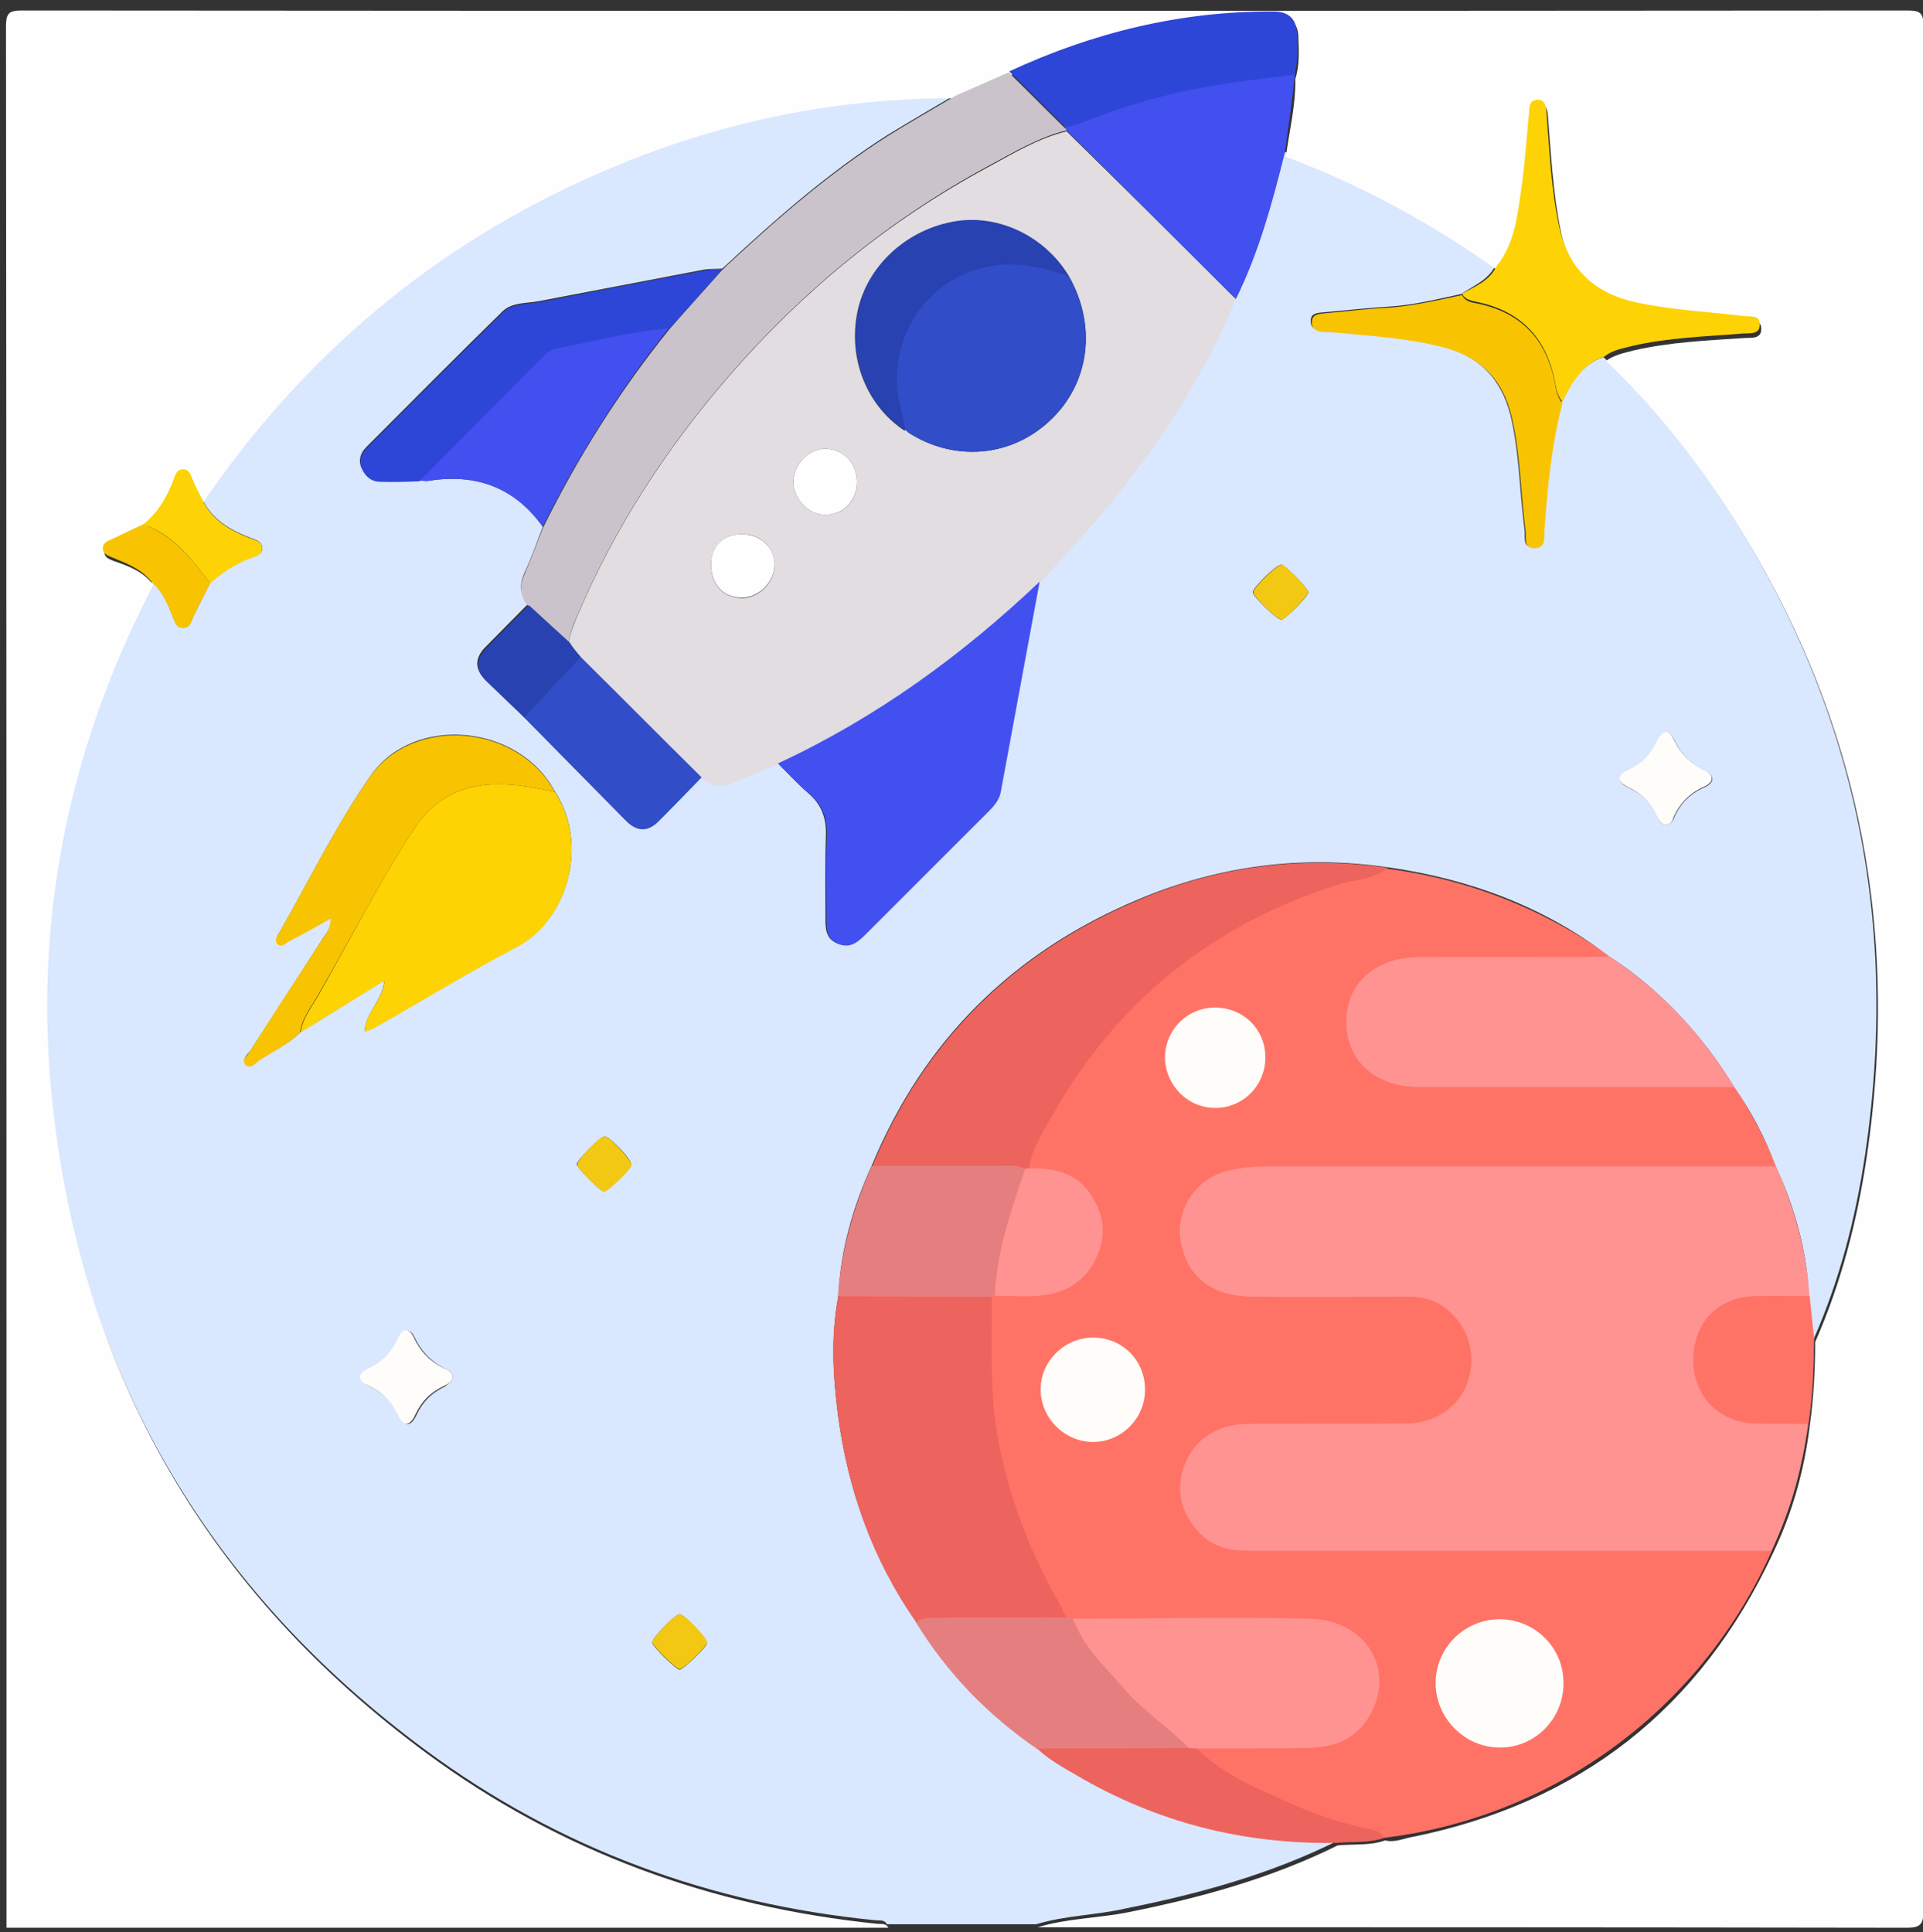
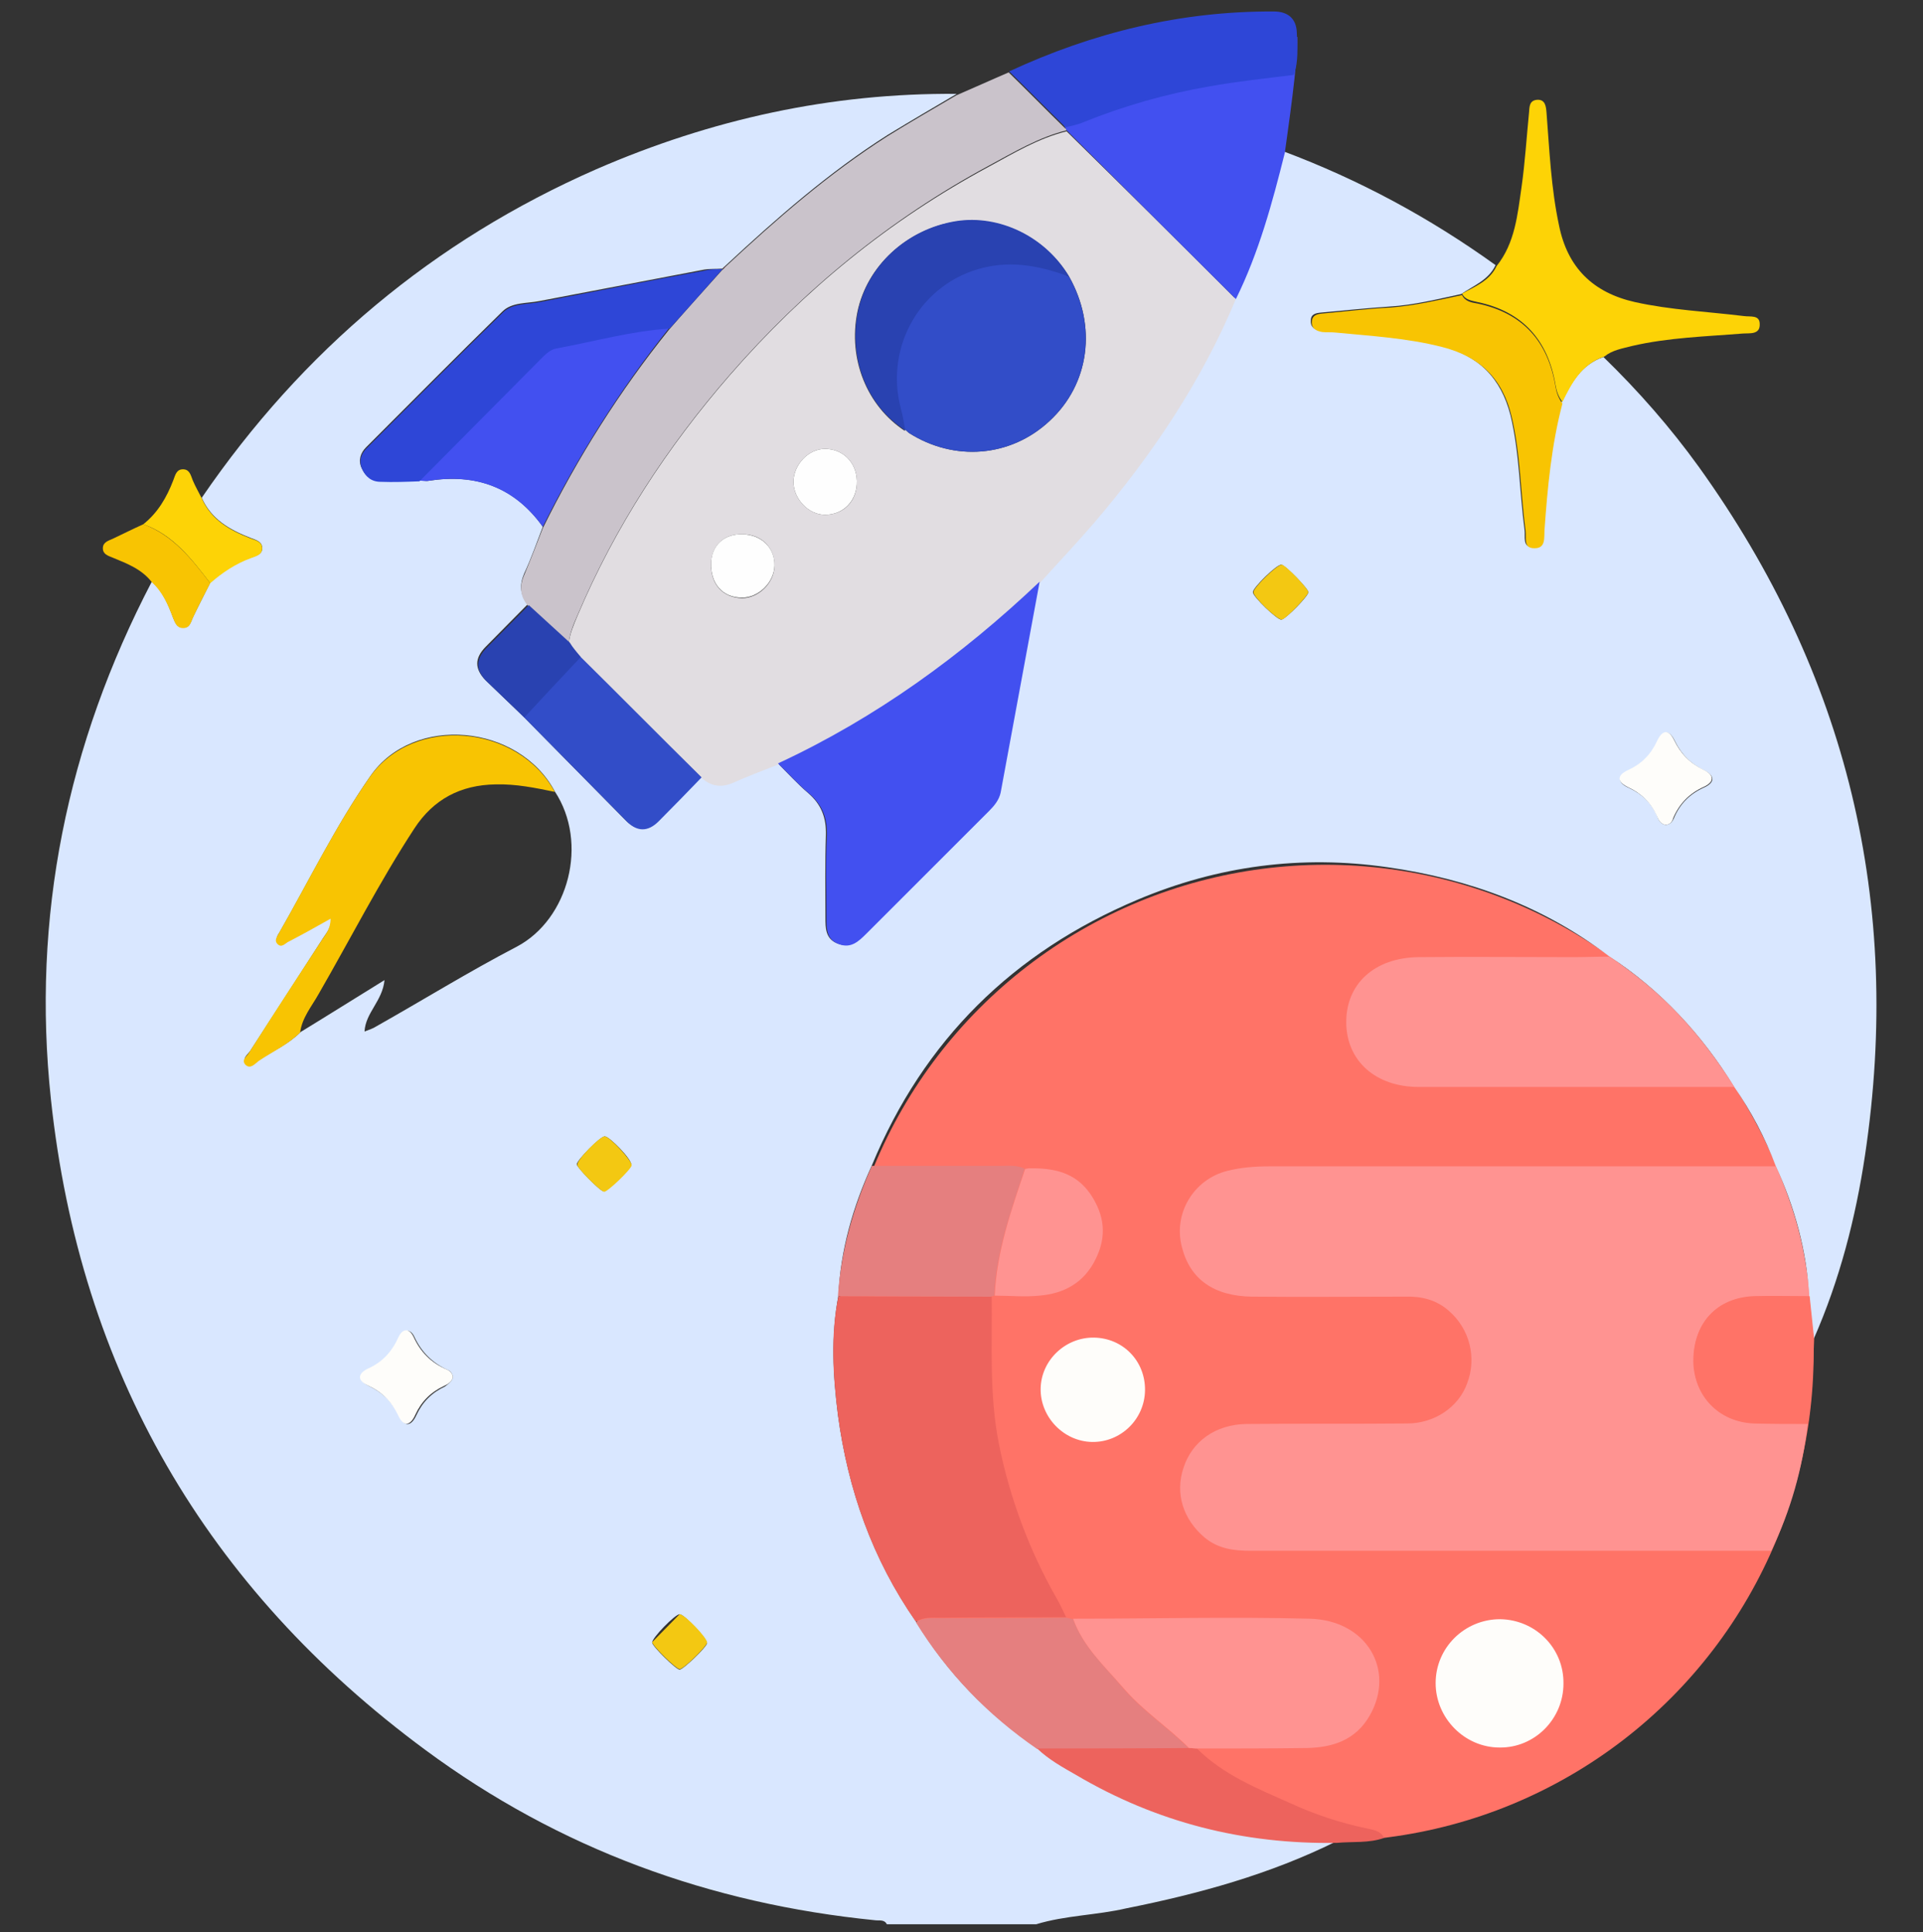
<svg xmlns="http://www.w3.org/2000/svg" version="1.1" id="Livello_1" x="0px" y="0px" viewBox="0 0 385.1 387" style="enable-background:new 0 0 385.1 387;" xml:space="preserve">
  <rect x="0" y="0" width="385.1" height="387" fill="#333333" stroke="none" />
  <style type="text/css">
	.st0{fill:#FF7367;}
	.st1{fill:#D9E7FF;}
	.st2{fill:#FEFEFE;}
	.st3{fill:#FF9391;}
	.st4{fill:#E1DDE1;}
	.st5{fill:#CAC3CB;}
	.st6{fill:#ED635D;}
	.st7{fill:#4250F0;}
	.st8{fill:#FDD303;}
	.st9{fill:#F8C402;}
	.st10{fill:#FDD306;}
	.st11{fill:#E57F7F;}
	.st12{fill:#324DC8;}
	.st13{fill:#2942B1;}
	.st14{fill:#FEFDFA;}
	.st15{fill:#F3C812;}
	.st16{fill:#F92C3B;}
	.st17{fill:#2E46D7;}
</style>
  <circle class="st0" cx="265.4" cy="271" r="97.8" />
  <g>
    <path class="st1" d="M207.5,385.4c-10,0-20,0-29.9,0c-0.5-1-1.5-0.7-2.3-0.8c-33.1-3.3-63.3-14.3-90.1-34.1   c-43.9-32.4-69.2-76-75-130.3c-3.9-36.5,3.2-71.1,20.2-103.7c2.2,1.9,3.3,4.6,4.3,7.3c0.4,0.9,0.7,1.9,2,1.9c1.3,0,1.5-1.1,1.9-2   c1.1-2.3,2.3-4.6,3.5-7c2.4-2.2,5-3.9,8.1-5c1-0.4,2.4-0.6,2.3-2c0-1.3-1.4-1.6-2.4-2c-4.1-1.6-7.8-3.7-9.7-8   c20.1-29.4,46.4-51.5,79-65.8c23-10,47-15.3,72.2-15.1c-4.6,2.7-9.2,5.4-13.8,8.2c-11.8,7.5-22.3,16.7-32.5,26.2   c-0.2,0.2-0.5,0.4-0.7,0.7c0,0,0.1-0.1,0.1-0.1c-1.2,0.1-2.5,0-3.7,0.2c-11,2.1-22,4.2-33,6.3c-2.5,0.5-5.5,0.2-7.4,2.1   c-9.2,9-18.2,18.1-27.3,27.2c-1.1,1.1-1.6,2.6-0.9,4.1c0.7,1.6,1.9,2.6,3.7,2.6c2.6,0,5.2-0.1,7.8-0.1c0.6,0,1.3,0.2,1.9,0.1   c9.5-1.5,17.2,1.2,22.9,9.2c-1.2,3.1-2.3,6.3-3.7,9.3c-1,2.3-0.9,4.3,0.7,6.2c-2.8,2.8-5.6,5.7-8.4,8.5c-2.3,2.3-2.3,4.5,0,6.8   c2.5,2.4,5,4.8,7.5,7.2c6.8,6.9,13.6,13.8,20.4,20.7c2.1,2.2,4.3,2.3,6.5,0.1c2.9-2.9,5.7-5.9,8.6-8.8c2,1.8,4.1,1.9,6.5,0.9   c2.9-1.3,5.9-2.4,8.9-3.6c2,2,4,4.2,6.1,6c2.7,2.3,3.7,5,3.6,8.5c-0.2,5.5-0.1,11-0.1,16.4c0,2.2,0,4.4,2.5,5.3   c2.4,0.9,4-0.6,5.5-2.1c8.2-8.2,16.4-16.4,24.6-24.6c1.1-1.1,2.1-2.2,2.3-3.7c2.6-14.1,5.2-28.1,7.8-42.2c3.7-4,7.5-8,11-12.2   c11.5-13.5,21.4-28.1,28.2-44.6c4.6-9.3,7.3-19.3,9.8-29.3c15.2,5.7,29.3,13.3,42.5,22.8c-1.4,3-4.4,4.1-6.9,5.8   c-4.7,1-9.4,2.2-14.3,2.5c-4.6,0.3-9.2,0.8-13.7,1.2c-1.1,0.1-2.1,0.3-2.1,1.6c-0.1,1.4,0.9,1.9,2.1,2.1c0.9,0.1,1.7,0.1,2.6,0.1   c7.2,0.7,14.3,1.1,21.4,2.9c7.5,1.9,12,6.4,13.9,13.9c1.8,7.5,1.8,15.3,2.8,22.9c0.2,1.4-0.5,3.5,1.7,3.5c2.3,0.1,2-2.1,2.1-3.6   c0.6-8.5,1.4-17.1,3.6-25.4c1.9-3.9,4-7.6,8.4-9.1c7,6.8,13.4,14.1,19.1,22C370,135,381,181,373.5,231.3   c-1.9,12.7-5.1,25.1-10.3,36.9c-0.3-2.9-0.6-5.7-0.9-8.6c-0.5-9.2-2.9-17.8-6.7-26.1c-2.1-5.6-4.9-10.9-8.3-15.8   c-6.5-10.5-14.7-19.4-25.1-26.2c-13.1-10-28.1-15.5-44.3-17.8c-17.3-2.5-34-0.3-50.1,6.5c-24.9,10.5-42.8,28.1-53.2,53.2   c-3.8,8.3-6.3,17-6.7,26.1c-1.5,7.9-1.1,15.9-0.1,23.8c2,15,6.9,28.9,15.6,41.4c6.2,10.2,14.3,18.7,24.3,25.3   c2.3,2.2,5,3.7,7.7,5.2c16.1,9.5,33.6,13.9,52.2,13.6c-13.3,6.6-27.5,10.5-42,13.4C219.6,383.6,213.4,383.6,207.5,385.4z    M60.2,206.7c5.4-3.3,10.8-6.7,16.8-10.4c-0.4,4.2-3.8,6.5-4,10.3c1-0.4,1.7-0.6,2.3-1c9.4-5.3,18.6-11,28.2-16   c10.4-5.5,14.4-20.8,7.6-31.1c-7.2-13.5-28.3-15.5-36.9-3.1c-6.9,9.9-12.2,20.8-18.2,31.3c-0.4,0.6-0.9,1.4-0.3,2   c0.9,1,1.6,0,2.3-0.4c2.7-1.4,5.3-2.9,8.4-4.6c0,2.1-1,3.1-1.7,4.2c-4.8,7.5-9.7,15-14.6,22.6c-0.5,0.7-1.8,1.6-0.7,2.5   c1,0.9,1.9-0.3,2.6-0.8C54.7,210.5,57.8,209.1,60.2,206.7z M333.5,165.2c0.9,0,1.4-0.6,1.7-1.3c1.2-2.9,3.2-4.9,6.1-6.2   c2.2-1,2.1-2.4,0-3.4c-2.7-1.3-4.6-3.2-5.9-5.9c-1.2-2.5-2.5-2-3.5,0.2c-1.2,2.6-3.1,4.4-5.7,5.7c-2.4,1.1-2.3,2.5,0,3.5   c2.6,1.2,4.5,3,5.7,5.7C332.1,164.2,332.5,165,333.5,165.2z M90.7,275.8c-0.1-0.7-0.5-1.2-1-1.4c-3.1-1.4-5.3-3.6-6.7-6.6   c-0.8-1.8-2.2-1.6-3,0.1c-1.3,2.8-3.3,4.9-6.1,6.3c-2.1,1-2.2,2.3,0,3.4c2.7,1.3,4.7,3.2,6,5.9c1.2,2.5,2.5,2.1,3.5-0.1   c1.2-2.6,3.1-4.5,5.7-5.7C89.7,277.2,90.5,276.8,90.7,275.8z M262,118.6c0-0.7-4.6-5.4-5.4-5.5c-0.9-0.1-5.7,4.6-5.7,5.5   c0,0.9,4.9,5.6,5.7,5.5C257.5,124,262.1,119.3,262,118.6z M121.1,227.6c-0.9,0-5.6,4.8-5.6,5.6c0.1,0.7,4.7,5.4,5.4,5.4   c0.7,0,5.4-4.5,5.5-5.3C126.7,232.4,122.1,227.6,121.1,227.6z M136.1,323.3c-0.9,0-5.6,4.8-5.5,5.7c0.1,0.8,4.8,5.4,5.5,5.4   c0.7,0,5.4-4.5,5.5-5.3C141.6,328.2,137,323.3,136.1,323.3z" />
-     <path class="st2" d="M30.7,117.2c-17,32.6-24.1,67.2-20.2,103.7c5.8,54.3,31.1,97.9,75,130.3c26.7,19.7,57,30.7,90.1,34.1   c0.8,0.1,1.8-0.2,2.3,0.8c-58.8,0-117.7,0-176.6,0c0-26.9,0-53.8,0-80.8c0-100,0-200-0.1-300c0-2.8,0.7-3.2,3.3-3.2   c125.8,0.1,251.6,0.1,377.4,0c2.6,0,3.3,0.4,3.3,3.2c-0.1,125.8-0.1,251.6,0,377.4c0,2.9-0.8,3.4-3.5,3.4   c-58-0.1-115.9-0.1-173.9-0.1c5.9-1.8,12.1-1.8,18.1-3c14.5-2.9,28.7-6.8,42-13.4c3.2-0.3,6.4,0.1,9.5-1c1.9,0.5,3.7-0.4,5.5-0.7   c33.5-6.8,57.6-25.7,72.1-56.7c3.9-8.1,6.3-16.6,7.4-25.5c0.8-5.6,1.1-11.3,1.1-16.9c5.2-11.8,8.4-24.2,10.3-36.9   c7.5-50.3-3.5-96.2-33.1-137.6c-5.7-7.9-12-15.3-19.1-22c1.6-1.2,3.6-1.6,5.5-2.1c7.3-1.7,14.8-2,22.2-2.5c1.3-0.1,3.5,0.3,3.4-1.9   c0-1.9-2-1.5-3.2-1.6c-7.3-0.9-14.6-1.2-21.8-2.8c-8.5-1.9-13.5-6.9-15.2-15.4c-1.5-7.5-1.9-15.1-2.5-22.6c-0.1-1.2-0.2-2.7-2-2.5   c-1.5,0.1-1.4,1.5-1.5,2.6c-0.5,5-0.8,9.9-1.5,14.9c-0.8,5.5-1.3,11.1-5,15.8c-13.2-9.4-27.3-17.1-42.5-22.8   c0.7-5.2,2-10.3,1.9-15.6c0.9-2.8,0.7-5.7,0.6-8.5c-0.1-2.8-1.7-4.2-4.6-4.2c-18.6-0.1-36.2,4.2-53,12c-3.5,1.5-7,3.1-10.5,4.6   c-25.1-0.2-49.2,5-72.2,15.1c-32.7,14.3-58.9,36.4-79,65.8c-0.6-1.2-1.3-2.4-1.8-3.6c-0.4-0.9-0.6-2.1-1.8-2.2   c-1.5-0.1-1.7,1.2-2.1,2.2c-1.3,3.4-3.1,6.5-6,8.8c-2,0.9-4,1.9-6.1,2.8c-0.9,0.4-2,0.8-2,1.9c0,1.2,1,1.5,2,1.9   C25.8,113.4,28.8,114.5,30.7,117.2z" />
    <path class="st3" d="M354.7,310.6c-34.8,0-69.6,0-104.3,0c-3.3,0-6.4-0.4-9.1-2.6c-4.4-3.7-6-8.9-4.3-14c1.7-5.3,6.4-8.7,12.6-8.8   c10.7-0.1,21.4,0,32.2-0.1c5.5,0,10.3-3.3,12-8c2-5.2,0.5-11-3.7-14.6c-2.5-2.2-5.5-2.9-8.7-2.8c-10.2,0-20.4,0.1-30.7,0   c-7.6-0.1-12.4-3.5-14-9.9c-1.8-6.7,2.3-13.6,9.1-15.3c2.8-0.7,5.6-0.9,8.5-0.9c33.8,0,67.6,0,101.3,0c3.8,8.3,6.2,17,6.7,26.1   c-3.7,0-7.5-0.1-11.2,0c-7.3,0.3-12,5.4-12,12.9c0.1,7,5.1,12.2,12.1,12.5c3.6,0.1,7.2,0.1,10.8,0.1   C361,294,358.6,302.6,354.7,310.6z" />
    <path class="st4" d="M247.5,59.9c-6.9,16.5-16.7,31.1-28.2,44.6c-3.6,4.2-7.3,8.1-11,12.2c-15.6,14.8-32.8,27.3-52.4,36.4   c-3,1.2-6,2.3-8.9,3.6c-2.4,1.1-4.5,0.9-6.5-0.9c-8.1-8-16.1-16.1-24.2-24.1c-0.8-0.9-1.6-1.9-2.4-2.8c0.2-2,1-3.8,1.8-5.7   c7.5-17.7,17.9-33.6,30.5-48.1c14.8-17,31.9-31,51.8-41.7c5-2.7,9.9-5.7,15.6-7.1C224.9,37.4,236.2,48.6,247.5,59.9z M181.2,86   c0.3,0.2,0.6,0.5,0.8,0.7c9.1,5.8,20.4,4.9,28.2-2.4c8-7.4,9.5-19,3.9-28.9c-4.8-7.9-14-12.4-22.8-11c-9.8,1.6-17.7,8.9-19.6,18.1   c-1.9,9.4,1.9,18.8,9.5,23.8L181.2,86z M171.6,96.3c-0.1-3.7-2.8-6.4-6.4-6.4c-3.3,0-6.3,3.2-6.3,6.6c0,3.4,3,6.6,6.3,6.6   C169,103.1,171.7,100.3,171.6,96.3z M148.7,107c-3.7-0.1-6.2,2.2-6.3,5.9c-0.1,4.1,2.3,6.8,6.2,6.9c3.3,0,6.4-3,6.5-6.4   C155.2,109.7,152.5,107,148.7,107z" />
    <path class="st5" d="M213.6,26.1c-5.6,1.4-10.6,4.4-15.6,7.1C178.2,43.9,161,58,146.2,75c-12.6,14.5-23,30.4-30.5,48.1   c-0.8,1.8-1.6,3.7-1.8,5.7c-2.7-2.5-5.4-5-8.2-7.5c-1.6-1.9-1.7-4-0.7-6.2c1.3-3.1,2.5-6.2,3.7-9.3c7-14.2,15.4-27.5,25.3-39.8   c3.5-4,7.1-8,10.6-11.9c0,0-0.1,0.1-0.1,0.1c0.2-0.2,0.5-0.4,0.7-0.7c10.2-9.5,20.7-18.7,32.5-26.2c4.5-2.8,9.2-5.5,13.8-8.2   c3.5-1.5,7-3.1,10.5-4.6c3.8,3.7,7.5,7.5,11.3,11.2C213.5,25.7,213.5,25.9,213.6,26.1z" />
    <path class="st6" d="M198.6,259.7c0.1,9.8-0.5,19.6,1.4,29.3c2.2,11,6.1,21.5,11.7,31.3c0.7,1.2,1.2,2.4,1.8,3.6   c-8.3,0-16.7,0-25,0.1c-1.7,0-3.5-0.2-5.1,0.8c-8.7-12.5-13.6-26.4-15.6-41.4c-1-7.9-1.5-15.9,0.1-23.8   C178.2,259.7,188.4,259.7,198.6,259.7z" />
-     <path class="st6" d="M277.9,173.8c-2.8,2.4-6.5,2.3-9.7,3.3c-25.4,8-44.7,23.5-57.7,46.7c-1.8,3.3-3.9,6.4-4.4,10.2   c-0.3,0-0.5,0.1-0.8,0.1c-1.5-0.8-3.1-0.6-4.7-0.6c-8.6,0-17.3,0-25.9,0c10.4-25.1,28.3-42.7,53.2-53.2   C243.8,173.5,260.6,171.3,277.9,173.8z" />
    <path class="st3" d="M347.3,217.7c-21.1,0-42.1,0-63.2,0c-8.6,0-14.4-5.2-14.5-12.8c-0.1-7.8,5.6-13.1,14.5-13.2   c10.3-0.1,20.7,0,31,0c2.4,0,4.7-0.1,7.1-0.1C332.6,198.2,340.8,207.2,347.3,217.7z" />
    <path class="st7" d="M155.8,152.9c19.6-9.1,36.8-21.6,52.4-36.4c-2.6,14.1-5.2,28.1-7.8,42.2c-0.3,1.5-1.3,2.7-2.3,3.7   c-8.2,8.2-16.4,16.4-24.6,24.6c-1.6,1.6-3.1,3-5.5,2.1c-2.5-0.9-2.5-3.1-2.5-5.3c0-5.5-0.2-11,0.1-16.4c0.1-3.5-0.9-6.2-3.6-8.5   C159.8,157.1,157.9,154.9,155.8,152.9z" />
-     <path class="st8" d="M111.1,158.6c6.8,10.2,2.8,25.6-7.6,31.1c-9.6,5-18.8,10.7-28.2,16c-0.6,0.4-1.3,0.6-2.3,1   c0.1-3.9,3.6-6.1,4-10.3c-6,3.7-11.4,7-16.8,10.4c0.4-3,2.3-5.2,3.7-7.7C70.2,188,76,176.6,83,165.9c3.8-5.8,9.2-8.7,16.3-8.8   C103.4,157,107.2,157.8,111.1,158.6z" />
    <path class="st7" d="M213.6,26.1c0-0.2-5.1-8.9-5.2-9.1c1.2-0.3,5.4-0.5,6.5-1c8.2-3.3,15.4-3.8,24.1-5.3c5.6-1,15.2-2.6,20.8-3.3   c0.1,5.3-1.8,18-2.5,23.2c-2.5,10-5.2,20-9.8,29.3C236.2,48.6,224.9,37.4,213.6,26.1z" />
    <path class="st9" d="M111.1,158.6c-3.9-0.8-7.7-1.6-11.8-1.5c-7.1,0.1-12.5,3-16.3,8.8c-7,10.7-12.8,22.1-19.2,33.2   c-1.4,2.5-3.3,4.7-3.7,7.7c-2.4,2.4-5.5,3.8-8.3,5.7c-0.7,0.5-1.6,1.7-2.6,0.8c-1-1,0.3-1.8,0.7-2.5c4.8-7.6,9.7-15.1,14.6-22.6   c0.7-1.1,1.7-2.1,1.7-4.2c-3,1.7-5.7,3.2-8.4,4.6c-0.7,0.3-1.4,1.4-2.3,0.4c-0.6-0.7,0-1.4,0.3-2c6-10.5,11.3-21.4,18.2-31.3   C82.8,143.1,103.8,145.1,111.1,158.6z" />
    <path class="st10" d="M299.7,53.3c3.7-4.6,4.2-10.3,5-15.8c0.7-4.9,1-9.9,1.5-14.9c0.1-1.1,0-2.4,1.5-2.6c1.8-0.2,1.9,1.4,2,2.5   c0.6,7.6,0.9,15.1,2.5,22.6c1.7,8.5,6.8,13.5,15.2,15.4c7.2,1.6,14.5,1.9,21.8,2.8c1.3,0.2,3.2-0.3,3.2,1.6   c0.1,2.2-2.1,1.8-3.4,1.9c-7.4,0.6-14.9,0.8-22.2,2.5c-1.9,0.5-3.9,0.8-5.5,2.1c-4.5,1.5-6.5,5.2-8.4,9.1c-0.8-1-1.2-2.2-1.4-3.4   c-1.5-9-6.6-14.7-15.6-16.6c-1.2-0.3-2.5-0.4-3.1-1.7C295.3,57.4,298.3,56.3,299.7,53.3z" />
    <path class="st11" d="M183.4,324.9c1.6-1,3.3-0.8,5.1-0.8c8.3,0,16.7,0,25-0.1c0.5,0.1,1,0.2,1.4,0.3c2,5.5,6.3,9.4,10,13.8   c3.9,4.6,9,7.9,13.2,12.1c-10.1,0-20.3,0-30.4,0.1C197.8,343.5,189.7,335.1,183.4,324.9z" />
    <path class="st11" d="M174.6,233.5c8.6,0,17.3,0,25.9,0c1.6,0,3.2-0.2,4.7,0.6c-2.7,8.3-5.7,16.5-6.1,25.4   c-0.2,0.1-0.5,0.1-0.7,0.2c-10.2,0-20.4-0.1-30.6-0.1C168.4,250.5,170.9,241.8,174.6,233.5z" />
    <path class="st7" d="M80,95.8c8.2-8.3,14.7-18,22.9-26.3c0.8-0.8,5.2-3.9,6.3-4.2c7.5-1.4,17.1,0.9,24.8,0.4   c-9.9,12.4-18.3,25.7-25.3,39.8c-5.7-7.9-13.4-10.7-22.9-9.2C85.3,96.5,80.6,95.9,80,95.8z" />
    <path class="st9" d="M292.8,59.1c0.6,1.3,1.9,1.5,3.1,1.7c9.1,1.9,14.1,7.6,15.6,16.6c0.2,1.2,0.6,2.4,1.4,3.4   c-2.2,8.3-3,16.9-3.6,25.4c-0.1,1.5,0.3,3.7-2.1,3.6c-2.2,0-1.5-2.2-1.7-3.5c-1-7.6-1-15.4-2.8-22.9c-1.8-7.6-6.4-12-13.9-13.9   c-7-1.8-14.2-2.2-21.4-2.9c-0.9-0.1-1.7,0-2.6-0.1c-1.2-0.2-2.2-0.7-2.1-2.1c0.1-1.3,1.1-1.5,2.1-1.6c4.6-0.4,9.2-1,13.7-1.2   C283.4,61.2,288.1,60.1,292.8,59.1z" />
    <path class="st6" d="M207.7,350.2c10.1,0,20.3,0,30.4-0.1c0.5,0,1,0.1,1.6,0.1c5.3,5.3,12.1,8,18.8,11c4.8,2.2,9.9,3.9,15.2,5   c1.3,0.3,2.7,0.4,3.5,1.9c-3.1,1.1-6.3,0.7-9.5,1c-18.7,0.3-36.1-4.1-52.2-13.6C212.7,353.9,210,352.4,207.7,350.2z" />
    <path class="st12" d="M115.3,130.6c8.1,8,17.1,17.1,25.2,25.1c-2.8,2.9-5.7,5.9-8.6,8.8c-2.2,2.2-4.4,2.1-6.5-0.1   c-6.8-6.9-14.6-14.8-21.4-21.7C107.7,138.7,111.5,134.6,115.3,130.6z" />
    <path class="st0" d="M362.1,285.1c-3.6,0-7.2,0-10.8-0.1c-7.1-0.2-12.1-5.5-12.1-12.5c-0.1-7.5,4.6-12.6,12-12.9   c3.7-0.1,7.5,0,11.2,0c0.3,2.9,0.6,5.7,0.9,8.6C363.1,273.9,362.9,279.5,362.1,285.1z" />
    <path class="st13" d="M116.3,131.6c-3.8,4-7.6,8.1-11.3,12.1c-2.5-2.4-5-4.8-7.5-7.2c-2.3-2.2-2.3-4.5,0-6.8   c2.8-2.8,5.6-5.7,8.4-8.5c2.7,2.5,5.5,5,8.2,7.5C114.7,129.7,115.5,130.6,116.3,131.6z" />
    <path class="st10" d="M28.7,105c2.9-2.3,4.7-5.4,6-8.8c0.4-1,0.6-2.3,2.1-2.2c1.2,0.1,1.4,1.2,1.8,2.2c0.5,1.2,1.2,2.4,1.8,3.6   c1.9,4.3,5.6,6.4,9.7,8c1,0.4,2.4,0.6,2.4,2c0,1.4-1.3,1.6-2.3,2c-3,1.1-5.7,2.9-8.1,5C38.4,112,34.7,107.1,28.7,105z" />
    <path class="st9" d="M28.7,105c6,2.2,9.7,7,13.4,11.8c-1.2,2.3-2.4,4.6-3.5,7c-0.4,0.9-0.6,2-1.9,2c-1.3,0-1.6-1-2-1.9   c-1-2.7-2.1-5.3-4.3-7.3c-2-2.6-4.9-3.7-7.8-4.9c-1-0.4-2-0.7-2-1.9c0-1.2,1.1-1.5,2-1.9C24.7,106.9,26.7,105.9,28.7,105z" />
    <path class="st14" d="M333.5,165.2c-1-0.2-1.4-1-1.7-1.8c-1.2-2.6-3.1-4.5-5.7-5.7c-2.3-1.1-2.4-2.4,0-3.5c2.6-1.2,4.5-3.1,5.7-5.7   c1-2.2,2.3-2.7,3.5-0.2c1.3,2.7,3.2,4.6,5.9,5.9c2.1,1,2.2,2.4,0,3.4c-2.9,1.3-4.9,3.4-6.1,6.2   C334.9,164.6,334.4,165.2,333.5,165.2z" />
    <path class="st14" d="M90.7,275.8c-0.2,1-1,1.4-1.8,1.8c-2.6,1.2-4.5,3.1-5.7,5.7c-1,2.3-2.4,2.6-3.5,0.1c-1.3-2.7-3.2-4.6-6-5.9   c-2.2-1-2.1-2.4,0-3.4c2.9-1.3,4.8-3.4,6.1-6.3c0.8-1.7,2.1-1.9,3-0.1c1.4,3.1,3.6,5.3,6.7,6.6C90.2,274.6,90.6,275.1,90.7,275.8z" />
    <path class="st15" d="M262,118.6c0,0.7-4.5,5.4-5.3,5.5c-0.9,0.1-5.7-4.5-5.7-5.5c0-0.9,4.8-5.6,5.7-5.5   C257.5,113.2,262,117.9,262,118.6z" />
    <path class="st15" d="M121.1,227.6c1,0,5.5,4.9,5.4,5.8c-0.1,0.8-4.8,5.3-5.5,5.3c-0.7,0-5.4-4.7-5.4-5.4   C115.5,232.3,120.2,227.5,121.1,227.6z" />
-     <path class="st15" d="M136.1,323.3c1,0,5.6,4.8,5.5,5.7c-0.1,0.8-4.8,5.4-5.5,5.3c-0.7,0-5.4-4.6-5.5-5.4   C130.5,328.2,135.1,323.3,136.1,323.3z" />
+     <path class="st15" d="M136.1,323.3c1,0,5.6,4.8,5.5,5.7c-0.1,0.8-4.8,5.4-5.5,5.3c-0.7,0-5.4-4.6-5.5-5.4   z" />
    <path class="st16" d="M145.4,53.3c-0.2,0.2-0.5,0.4-0.7,0.7C144.9,53.7,145.1,53.5,145.4,53.3z" />
    <path class="st17" d="M259.1,15c-5.6,0.7-11.3,1.3-16.9,2.3c-8.7,1.5-17.1,3.9-25.3,7.2c-1.1,0.5-2.4,0.7-3.5,1   c-3.8-3.7-7.5-7.5-11.3-11.2c16.8-7.8,34.4-12.1,53-12c2.9,0,4.5,1.5,4.6,4.2C259.8,9.3,260.1,12.2,259.1,15z" />
    <path class="st3" d="M239.7,350.2c-0.5,0-1-0.1-1.6-0.1c-4.2-4.2-9.3-7.5-13.2-12.1c-3.7-4.3-8-8.2-10-13.8c15.8,0,31.6-0.4,47.4,0   c11.4,0.3,17.2,10.3,12,19.4c-2.8,4.9-7.4,6.4-12.6,6.5C254.4,350.2,247,350.2,239.7,350.2z" />
    <path class="st14" d="M313.1,337.2c0,7.1-5.8,12.9-12.8,12.8c-7,0-12.8-5.9-12.8-12.9c0-7.1,5.8-12.8,12.9-12.8   C307.5,324.4,313.2,330.1,313.1,337.2z" />
    <path class="st3" d="M199.2,259.5c0.4-8.9,3.3-17.1,6.1-25.4c0.3,0,0.5-0.1,0.8-0.1c4.9-0.1,9.3,0.8,12.3,5.2c2.8,4.2,3.3,8.4,1,13   c-2.3,4.7-6.3,6.9-11.3,7.3C205.2,259.8,202.2,259.5,199.2,259.5z" />
    <path class="st14" d="M229.3,278.5c-0.1,5.8-4.9,10.4-10.6,10.3c-5.7-0.1-10.4-5-10.3-10.7c0.1-5.7,5-10.3,10.7-10.2   C224.9,268,229.4,272.6,229.3,278.5z" />
-     <path class="st14" d="M253.4,211.6c0.1,5.7-4.4,10.3-10,10.3c-5.5,0-9.9-4.4-10.1-9.9c-0.1-5.6,4.4-10.2,10-10.2   C249,201.8,253.3,206.1,253.4,211.6z" />
    <path class="st12" d="M214.1,55.4c5.6,10,4.1,21.5-3.9,28.9c-7.8,7.3-19.1,8.2-28.2,2.4c-0.3-0.2-4.6-4.5-4.8-4.7c0,0,4,4.2,4,4.2   c-0.3-1.5-4.5-6.9-4.9-8.4c-3.2-12.6,4.4-24.2,16.6-28.2C205,45.6,208.6,53.2,214.1,55.4z" />
    <path class="st13" d="M214.1,55.4c-5.6-2.1-11.3-3.2-17.1-1.8c-12.5,3-19.9,15.7-16.6,28.2c0.4,1.4,0.6,2.9,0.9,4.4   c-7.7-4.9-11.4-14.4-9.5-23.8c1.9-9.2,9.8-16.5,19.6-18.1C200.1,42.9,209.4,47.4,214.1,55.4z" />
    <path class="st2" d="M171.6,96.3c0.1,3.9-2.6,6.8-6.4,6.8c-3.3,0-6.3-3.2-6.3-6.6c0-3.4,3-6.6,6.3-6.6   C168.8,89.9,171.5,92.6,171.6,96.3z" />
    <path class="st2" d="M148.7,107c3.8,0.1,6.5,2.7,6.4,6.3c-0.1,3.4-3.2,6.4-6.5,6.4c-3.9,0-6.3-2.8-6.2-6.9   C142.5,109.2,145,106.9,148.7,107z" />
    <path class="st13" d="M181.2,86c0.3,0.2,0.6,0.5,0.8,0.7C181.8,86.5,181.5,86.3,181.2,86z" />
    <path class="st17" d="M144.7,53.9c-3.5,4-7.1,8-10.6,11.9c-7.7,0.5-15.1,2.6-22.7,4c-1.1,0.2-2,1-2.8,1.8   c-8.2,8.3-16.4,16.5-24.6,24.8c-2.6,0.1-5.2,0.2-7.8,0.1c-1.8,0-3-1-3.7-2.6c-0.7-1.6-0.2-3,0.9-4.1c9.1-9.1,18.1-18.2,27.3-27.2   c1.9-1.9,4.9-1.6,7.4-2.1c11-2.1,22-4.3,33-6.3C142.2,53.9,143.5,53.9,144.7,53.9z" />
  </g>
</svg>